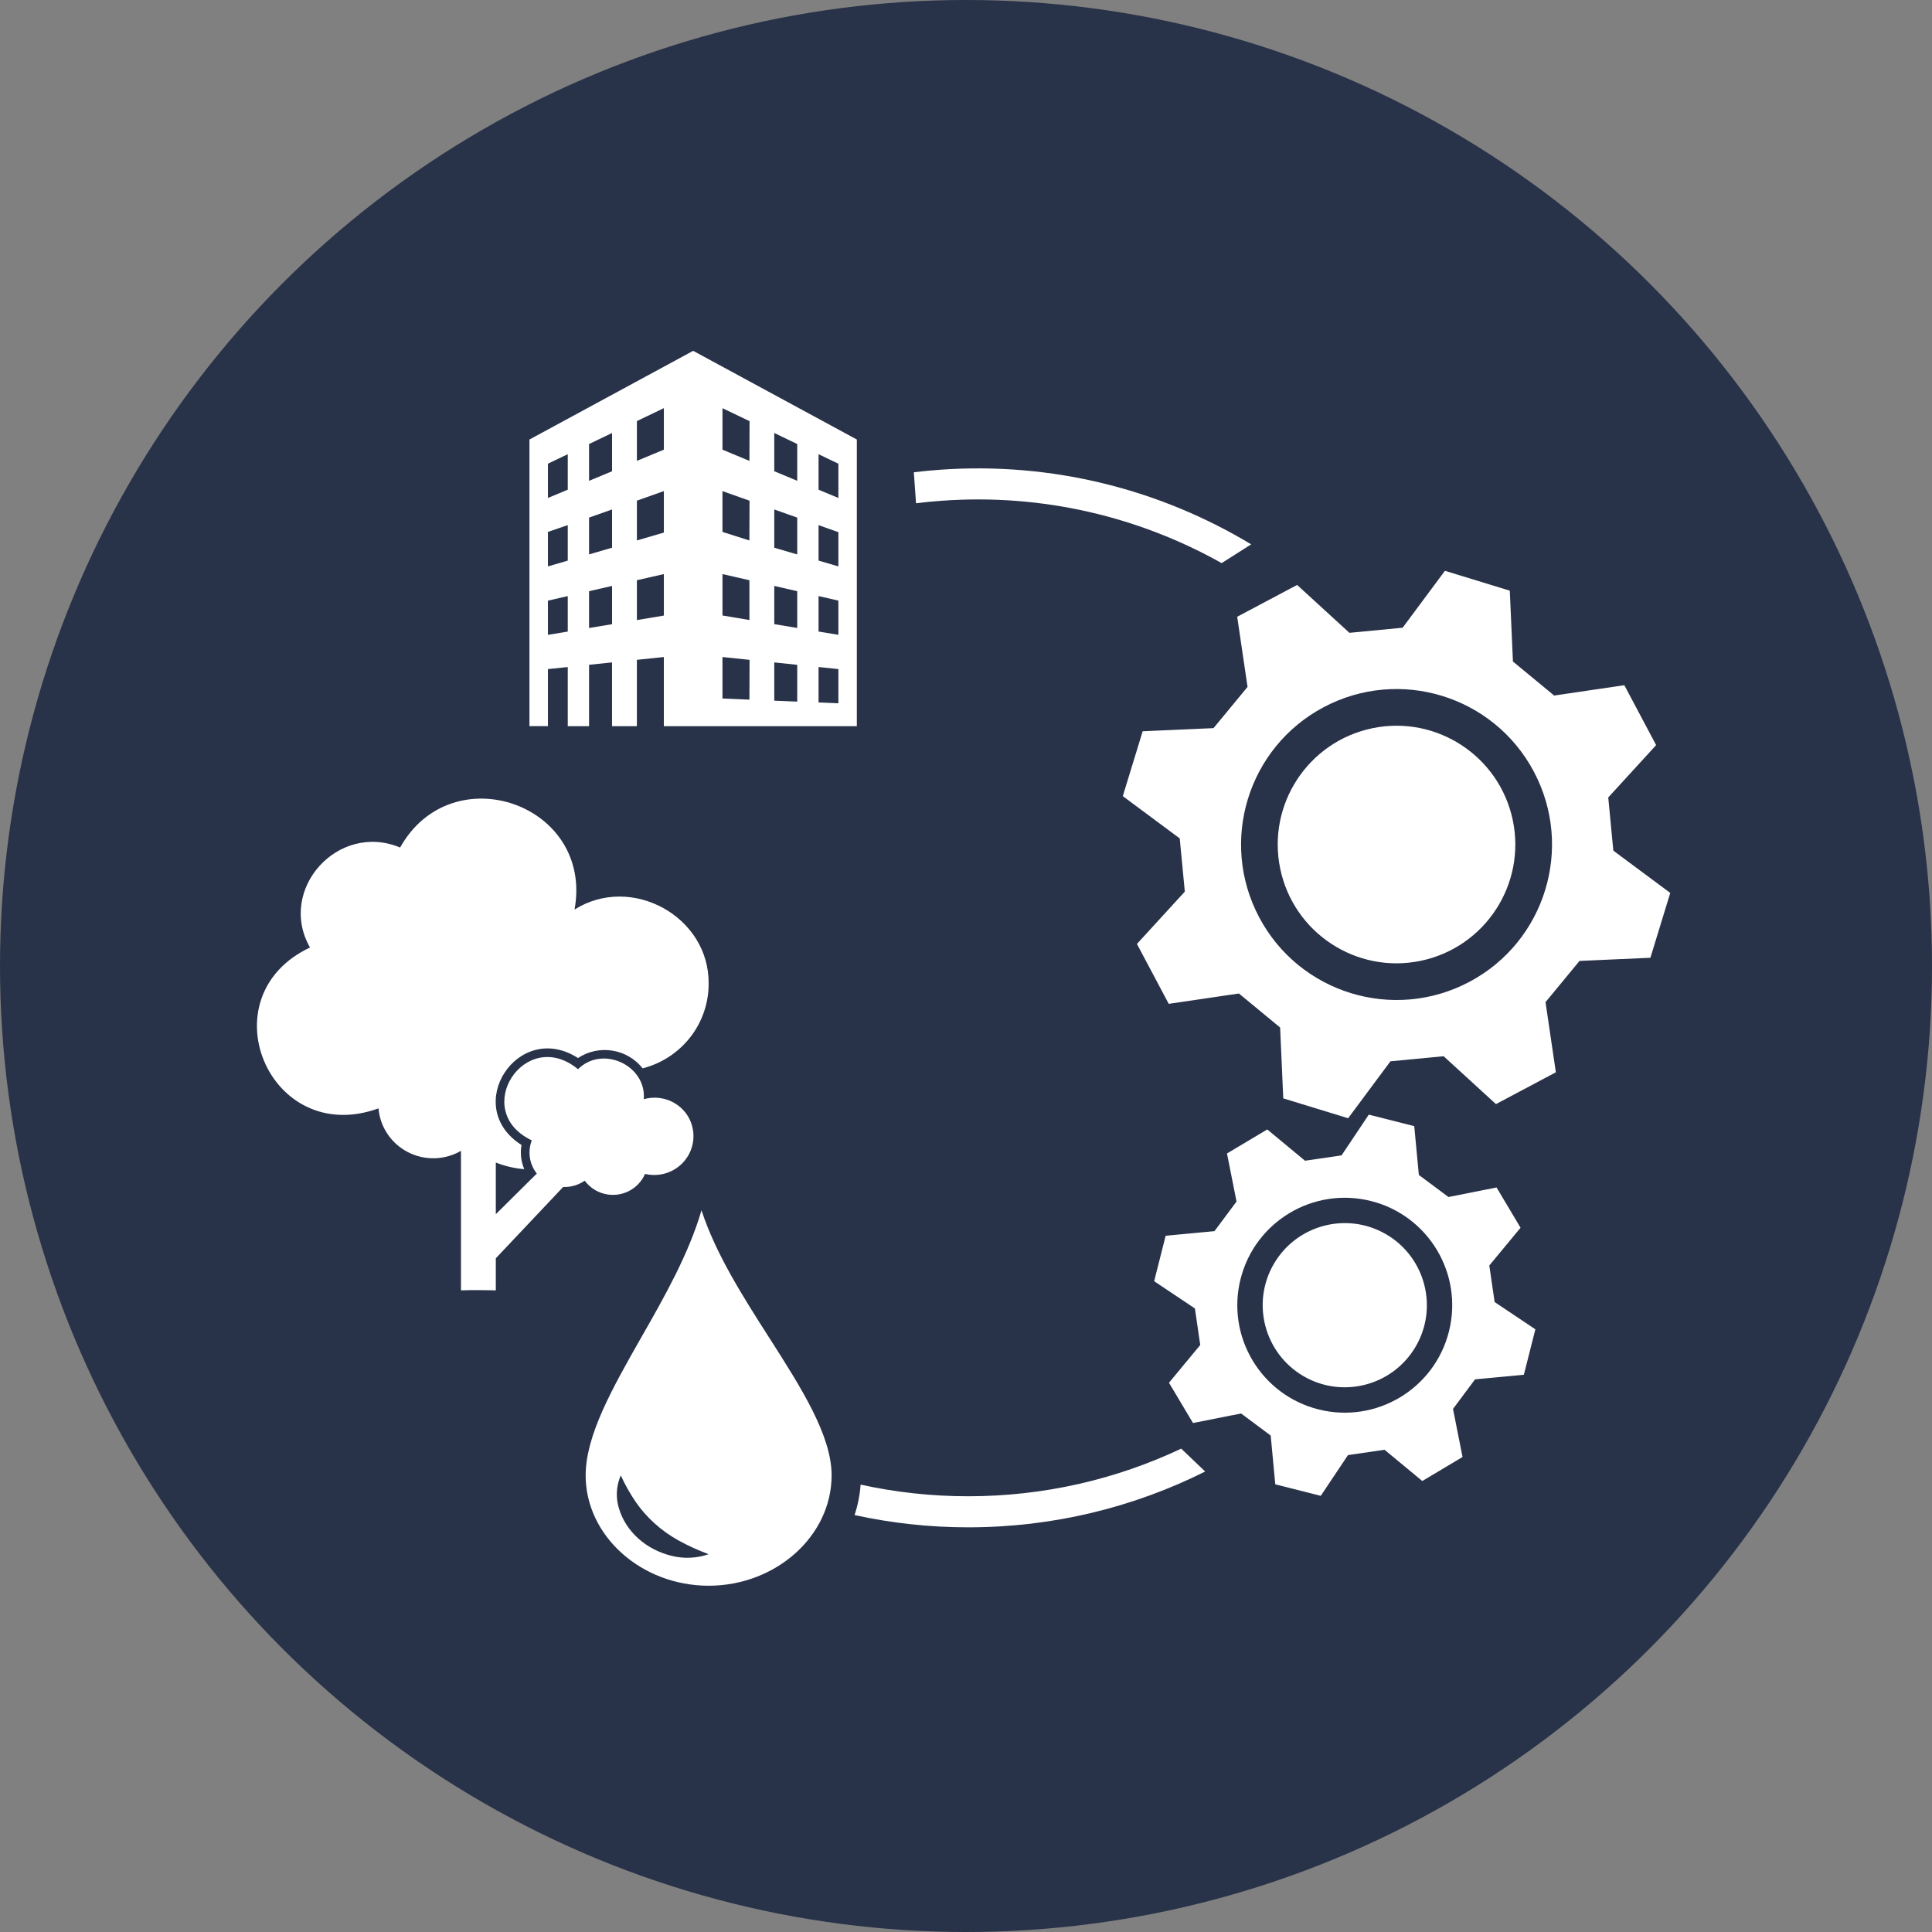
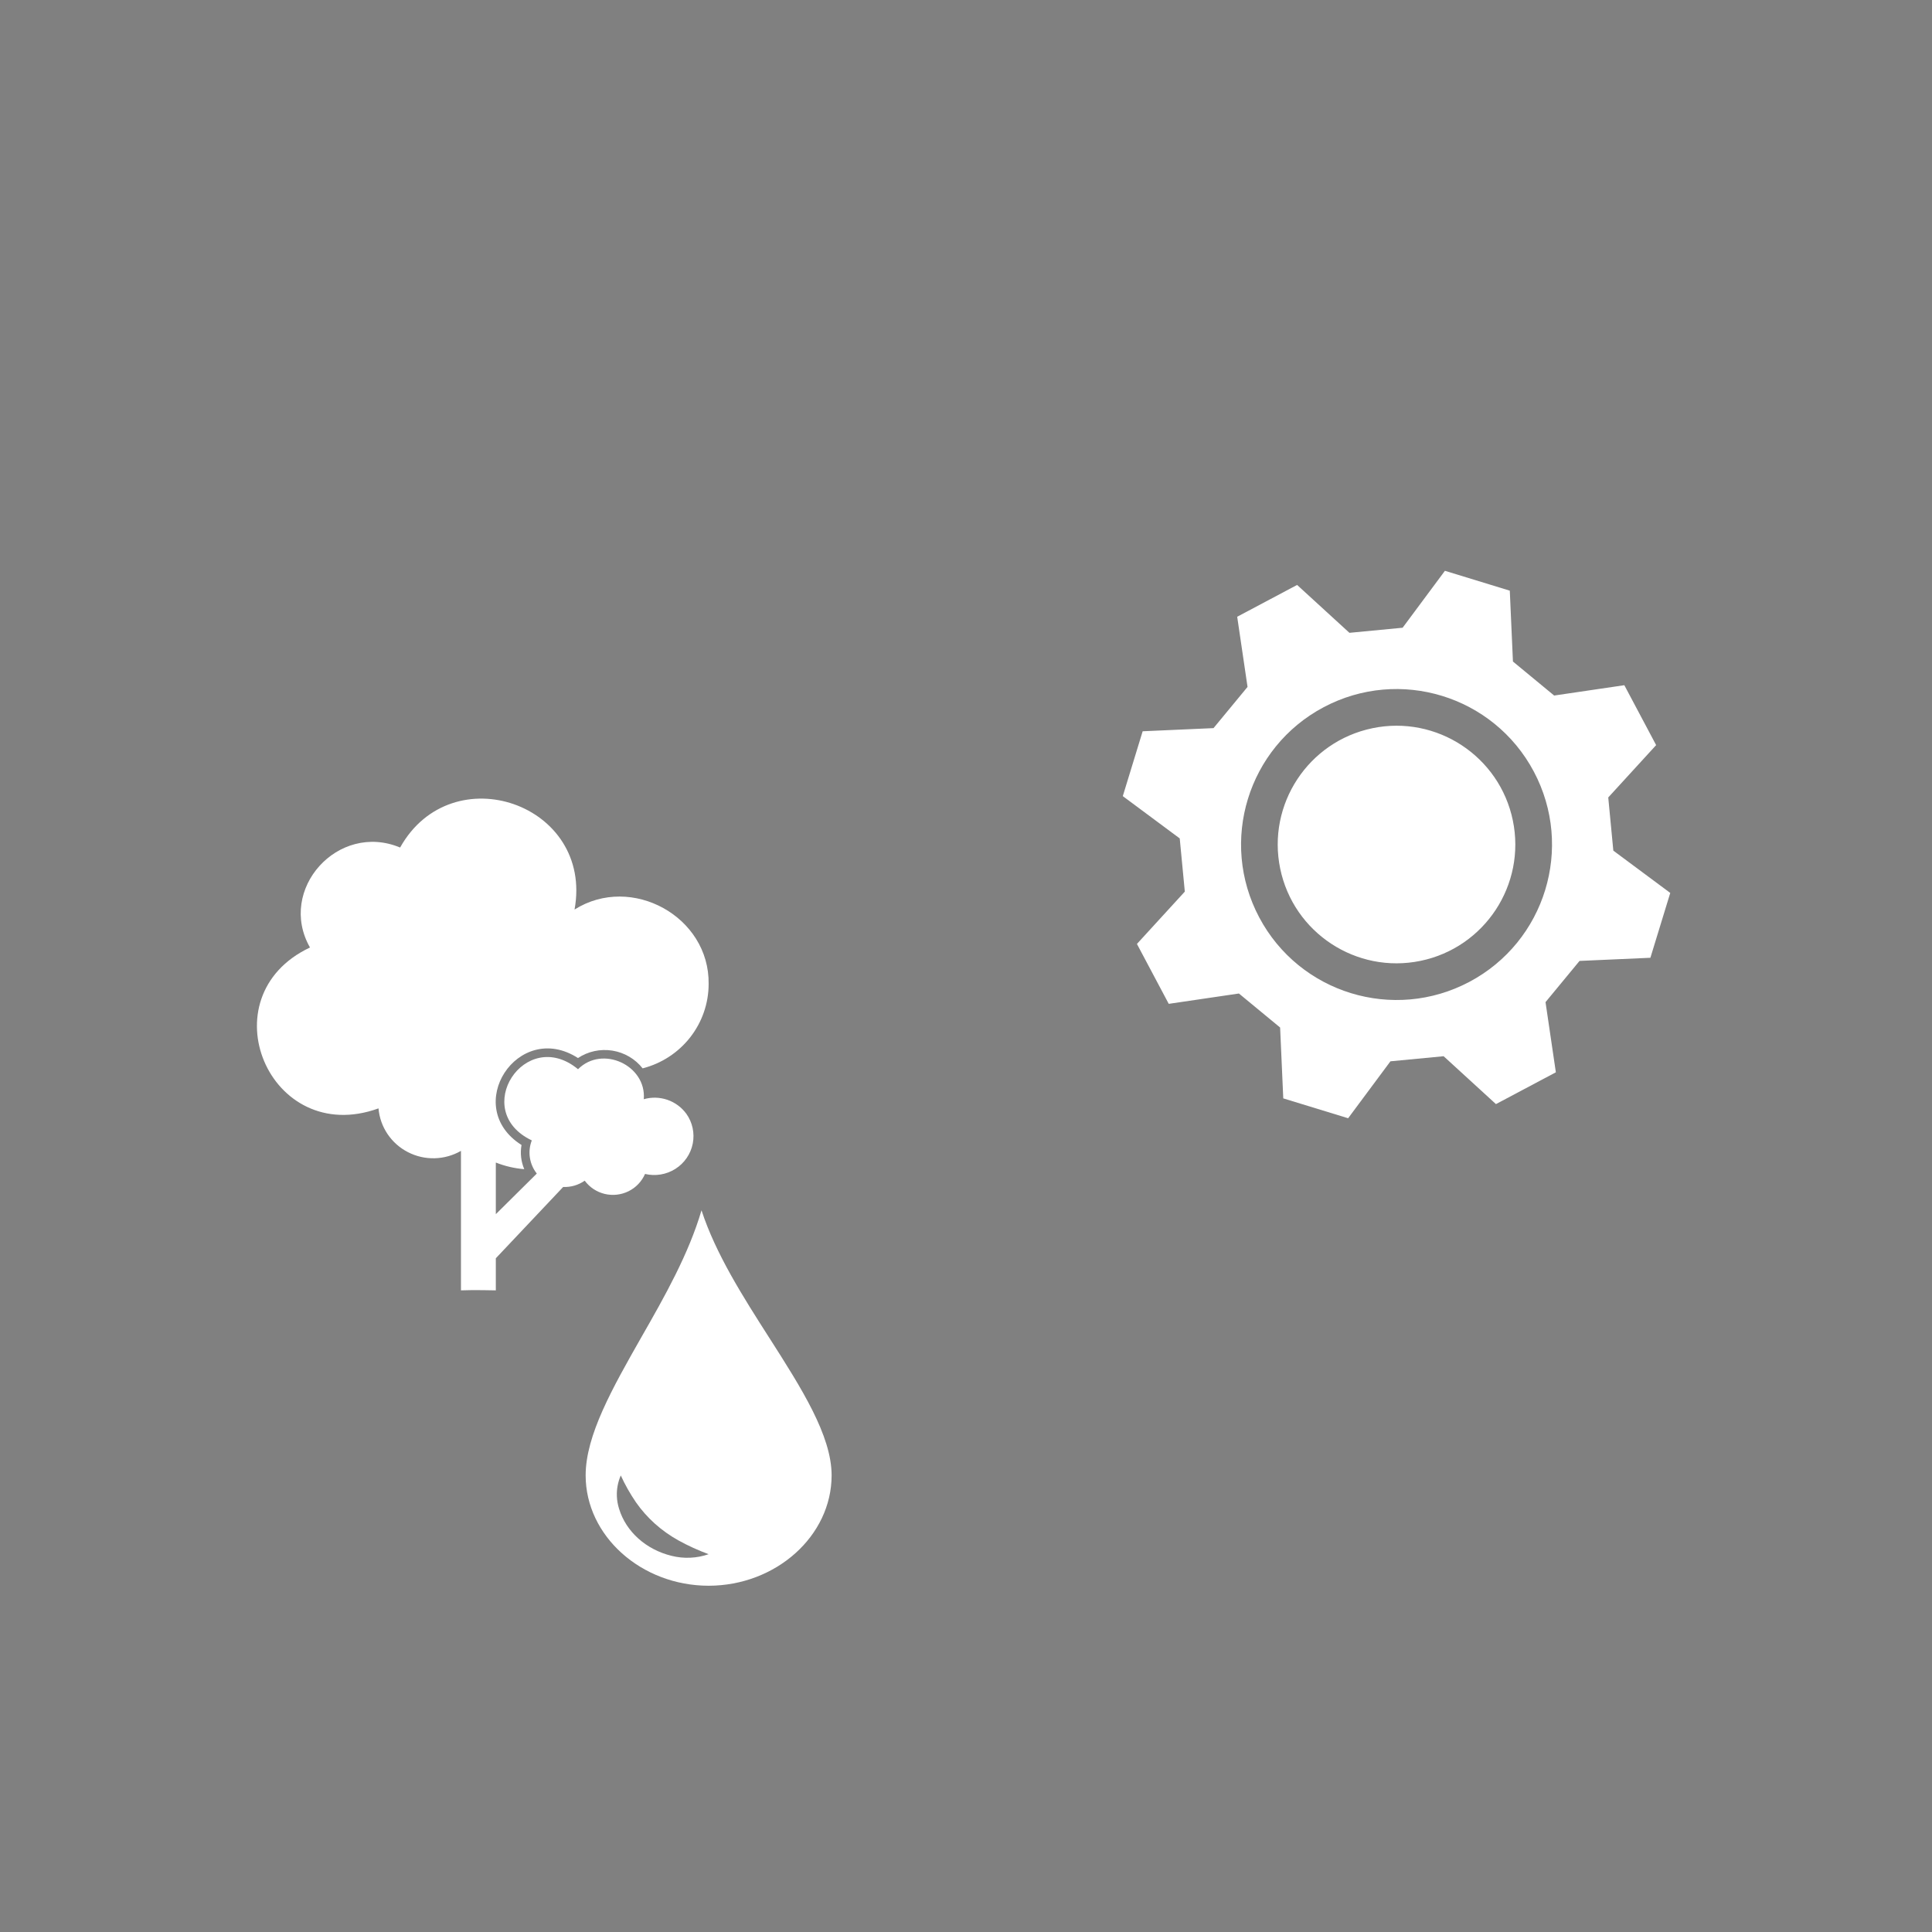
<svg xmlns="http://www.w3.org/2000/svg" width="391" height="391" viewBox="0 0 391 391" fill="none">
  <rect x="0" y="0" width="391" height="391" fill="#808080" stroke="none" />
-   <circle cx="195.5" cy="195.5" r="195.5" fill="#283248" />
-   <path d="M190.201 95.072C188.433 95.199 186.682 95.367 184.94 95.578L185.387 101.851C187.125 101.636 188.88 101.463 190.648 101.337C211.104 99.873 230.582 104.619 247.237 113.963L253.215 110.166C234.902 99.13 213.129 93.427 190.201 95.068V95.072Z" fill="white" />
-   <path d="M174.174 300.458C174.018 302.58 173.6 304.642 172.951 306.621C180.363 308.241 188.058 309.102 195.951 309.102C213.18 309.102 229.468 305.031 243.904 297.808L239.057 293.176C225.975 299.352 211.366 302.816 195.951 302.816C188.475 302.816 181.19 302.002 174.174 300.458Z" fill="white" />
  <path d="M155.686 270.746C150.336 262.376 144.852 253.774 141.971 244.94C139.397 253.736 134.559 262.321 129.77 270.679C126.881 275.758 124.071 280.71 121.974 285.41C119.878 290.11 118.523 294.539 118.523 298.602C118.54 310.84 129.766 320.906 143.414 320.923C157.061 320.906 168.287 310.84 168.304 298.602C168.304 290.51 162.182 280.917 155.69 270.746H155.686ZM143.409 314.54C141.009 315.379 138.368 315.493 135.887 314.865C130.741 313.599 126.708 309.984 125.294 305.369C125.029 304.533 124.877 303.677 124.843 302.816C124.784 301.386 125.05 299.952 125.632 298.602C126.497 300.488 127.526 302.314 128.716 304.052C129.804 305.609 131.082 307.052 132.529 308.355C133.976 309.655 135.588 310.798 137.326 311.764C139.267 312.831 141.3 313.76 143.405 314.536L143.409 314.54Z" fill="white" />
  <path d="M138.903 225.412C137.95 224.1 136.612 223.113 135.068 222.581C133.524 222.054 131.858 222.007 130.289 222.459C130.85 215.616 121.906 211.448 116.983 216.388C106.276 207.558 95.042 224.804 107.626 230.795C106.748 233.052 107.132 235.6 108.638 237.507L100.345 245.725V235.275C102.184 236.005 104.124 236.456 106.099 236.617C105.445 235.073 105.251 233.372 105.546 231.723C93.308 223.986 104.825 206.322 116.975 214.127C119.016 212.773 121.501 212.237 123.931 212.625C126.357 213.013 128.546 214.296 130.057 216.215C133.879 215.236 137.262 213.03 139.679 209.938C142.097 206.845 143.413 203.049 143.413 199.138C143.615 185.516 127.8 176.809 116.278 184.073C120.168 162.714 91.452 152.787 80.977 171.523C68.413 166.275 56.057 180.019 62.735 191.755C41.646 201.707 54.479 232.33 76.602 224.315C76.918 228.082 79.167 231.428 82.555 233.17C85.942 234.916 89.992 234.815 93.291 232.913V261.144C95.674 261.03 100.345 261.144 100.345 261.144V254.651L113.975 240.219C115.532 240.287 117.063 239.84 118.333 238.945C119.32 240.283 120.75 241.232 122.374 241.624C123.999 242.016 125.711 241.822 127.205 241.084C128.698 240.346 129.884 239.101 130.542 237.583C132.647 238.085 134.866 237.713 136.688 236.557C138.511 235.402 139.776 233.558 140.198 231.453C140.616 229.352 140.152 227.167 138.907 225.412H138.903Z" fill="white" />
  <path fill-rule="evenodd" clip-rule="evenodd" d="M325.478 161.385L326.507 172.151L338.028 180.711L334.008 193.835L319.669 194.472L312.784 202.813L314.876 217.013L302.752 223.45L292.163 213.76L281.397 214.789L272.837 226.311L259.709 222.29L259.072 207.951L250.731 201.066L236.531 203.159L230.094 191.034L239.784 180.445L238.755 169.679L227.233 161.12L231.254 147.995L245.593 147.358L252.478 139.018L250.385 124.818L262.51 118.38L273.099 128.071L283.865 127.041L292.424 115.52L305.553 119.54L306.19 133.88L314.534 140.765L328.734 138.672L335.172 150.796L325.482 161.385H325.478ZM297.386 198.704C312.733 190.557 318.567 171.51 310.421 156.163C302.275 140.815 283.228 134.981 267.88 143.127C252.533 151.273 246.698 170.32 254.845 185.668C262.991 201.015 282.038 206.85 297.386 198.704ZM277.752 147.375C290.745 144.684 303.477 153.045 306.169 166.039C308.86 179.032 300.499 191.764 287.505 194.455C274.512 197.147 261.78 188.786 259.089 175.796C256.397 162.803 264.758 150.071 277.752 147.379V147.375Z" fill="white" />
-   <path fill-rule="evenodd" clip-rule="evenodd" d="M298.529 279.145L294.061 285.136L295.993 294.868L287.843 299.728L280.203 293.404L272.807 294.484L267.294 302.732L258.093 300.403L257.165 290.527L251.17 286.06L241.438 287.992L236.578 279.841L242.906 272.201L241.826 264.806L233.578 259.292L235.907 250.091L245.783 249.163L250.25 243.168L248.318 233.44L256.469 228.58L264.109 234.908L271.504 233.828L277.018 225.581L286.219 227.91L287.147 237.785L293.141 242.253L302.874 240.321L307.734 248.471L301.406 256.111L302.486 263.511L310.729 269.025L308.4 278.226L298.524 279.154L298.529 279.145ZM266.821 285.233C278.465 288.177 290.29 281.128 293.234 269.484C296.179 257.841 289.13 246.016 277.486 243.071C265.842 240.127 254.018 247.176 251.073 258.82C248.128 270.463 255.178 282.288 266.821 285.233ZM280.578 249.825C288.484 254.474 291.129 264.667 286.48 272.568C281.831 280.47 271.639 283.119 263.737 278.47C255.836 273.821 253.186 263.629 257.835 255.727C262.484 247.822 272.672 245.177 280.578 249.825Z" fill="white" />
-   <path d="M140.283 71.001L107.15 88.951V146.958H110.892V135.411L114.904 134.998V146.962H119.215V134.542L123.864 134.057V146.962H128.893V133.538L134.348 132.969V146.962H173.408V88.951L140.283 71.001ZM114.904 127.818L110.892 128.48V121.557L114.904 120.638V127.818ZM114.904 113.457L110.892 114.63V107.648L114.904 106.273V113.453V113.457ZM114.904 99.106L110.892 100.776V93.841L114.904 91.921V99.101V99.106ZM123.868 126.32L119.215 127.096V119.646L123.868 118.583V126.324V126.32ZM123.868 110.842L119.215 112.2V104.75L123.868 103.105V110.846V110.842ZM123.868 95.372L119.215 97.308V89.862L123.868 87.631V95.372ZM134.352 124.578L128.897 125.489V117.427L134.352 116.183V124.578ZM134.352 107.783L128.897 109.374V101.324L134.352 99.388V107.783ZM134.352 91.001L128.897 93.271V85.218L134.352 82.602V90.997V91.001ZM151.669 141.592L146.215 141.368V132.969L151.695 133.542L151.669 141.596V141.592ZM146.215 124.561V116.183L151.669 117.427V125.481L146.215 124.561ZM151.665 109.378L146.211 107.652V99.392L151.691 101.333L151.661 109.374L151.665 109.378ZM151.669 93.275L146.215 91.006V82.611L151.695 85.234L151.669 93.275ZM161.343 141.992L156.698 141.803V134.061L161.343 134.546V141.988V141.992ZM161.343 127.088L156.698 126.312V118.583L161.343 119.646V127.088ZM161.343 112.209L156.698 110.85V103.109L161.343 104.754V112.204V112.209ZM161.343 97.304L156.698 95.368V87.631L161.343 89.862V97.304ZM169.671 142.334L165.659 142.165V134.994L169.671 135.407V142.33V142.334ZM169.671 128.476L165.659 127.813V120.633L169.671 121.553V128.476ZM169.671 114.626L165.659 113.453V106.277L169.671 107.703V114.626ZM169.671 100.776L165.659 99.106V91.925L169.671 93.845V100.78V100.776Z" fill="white" />
</svg>